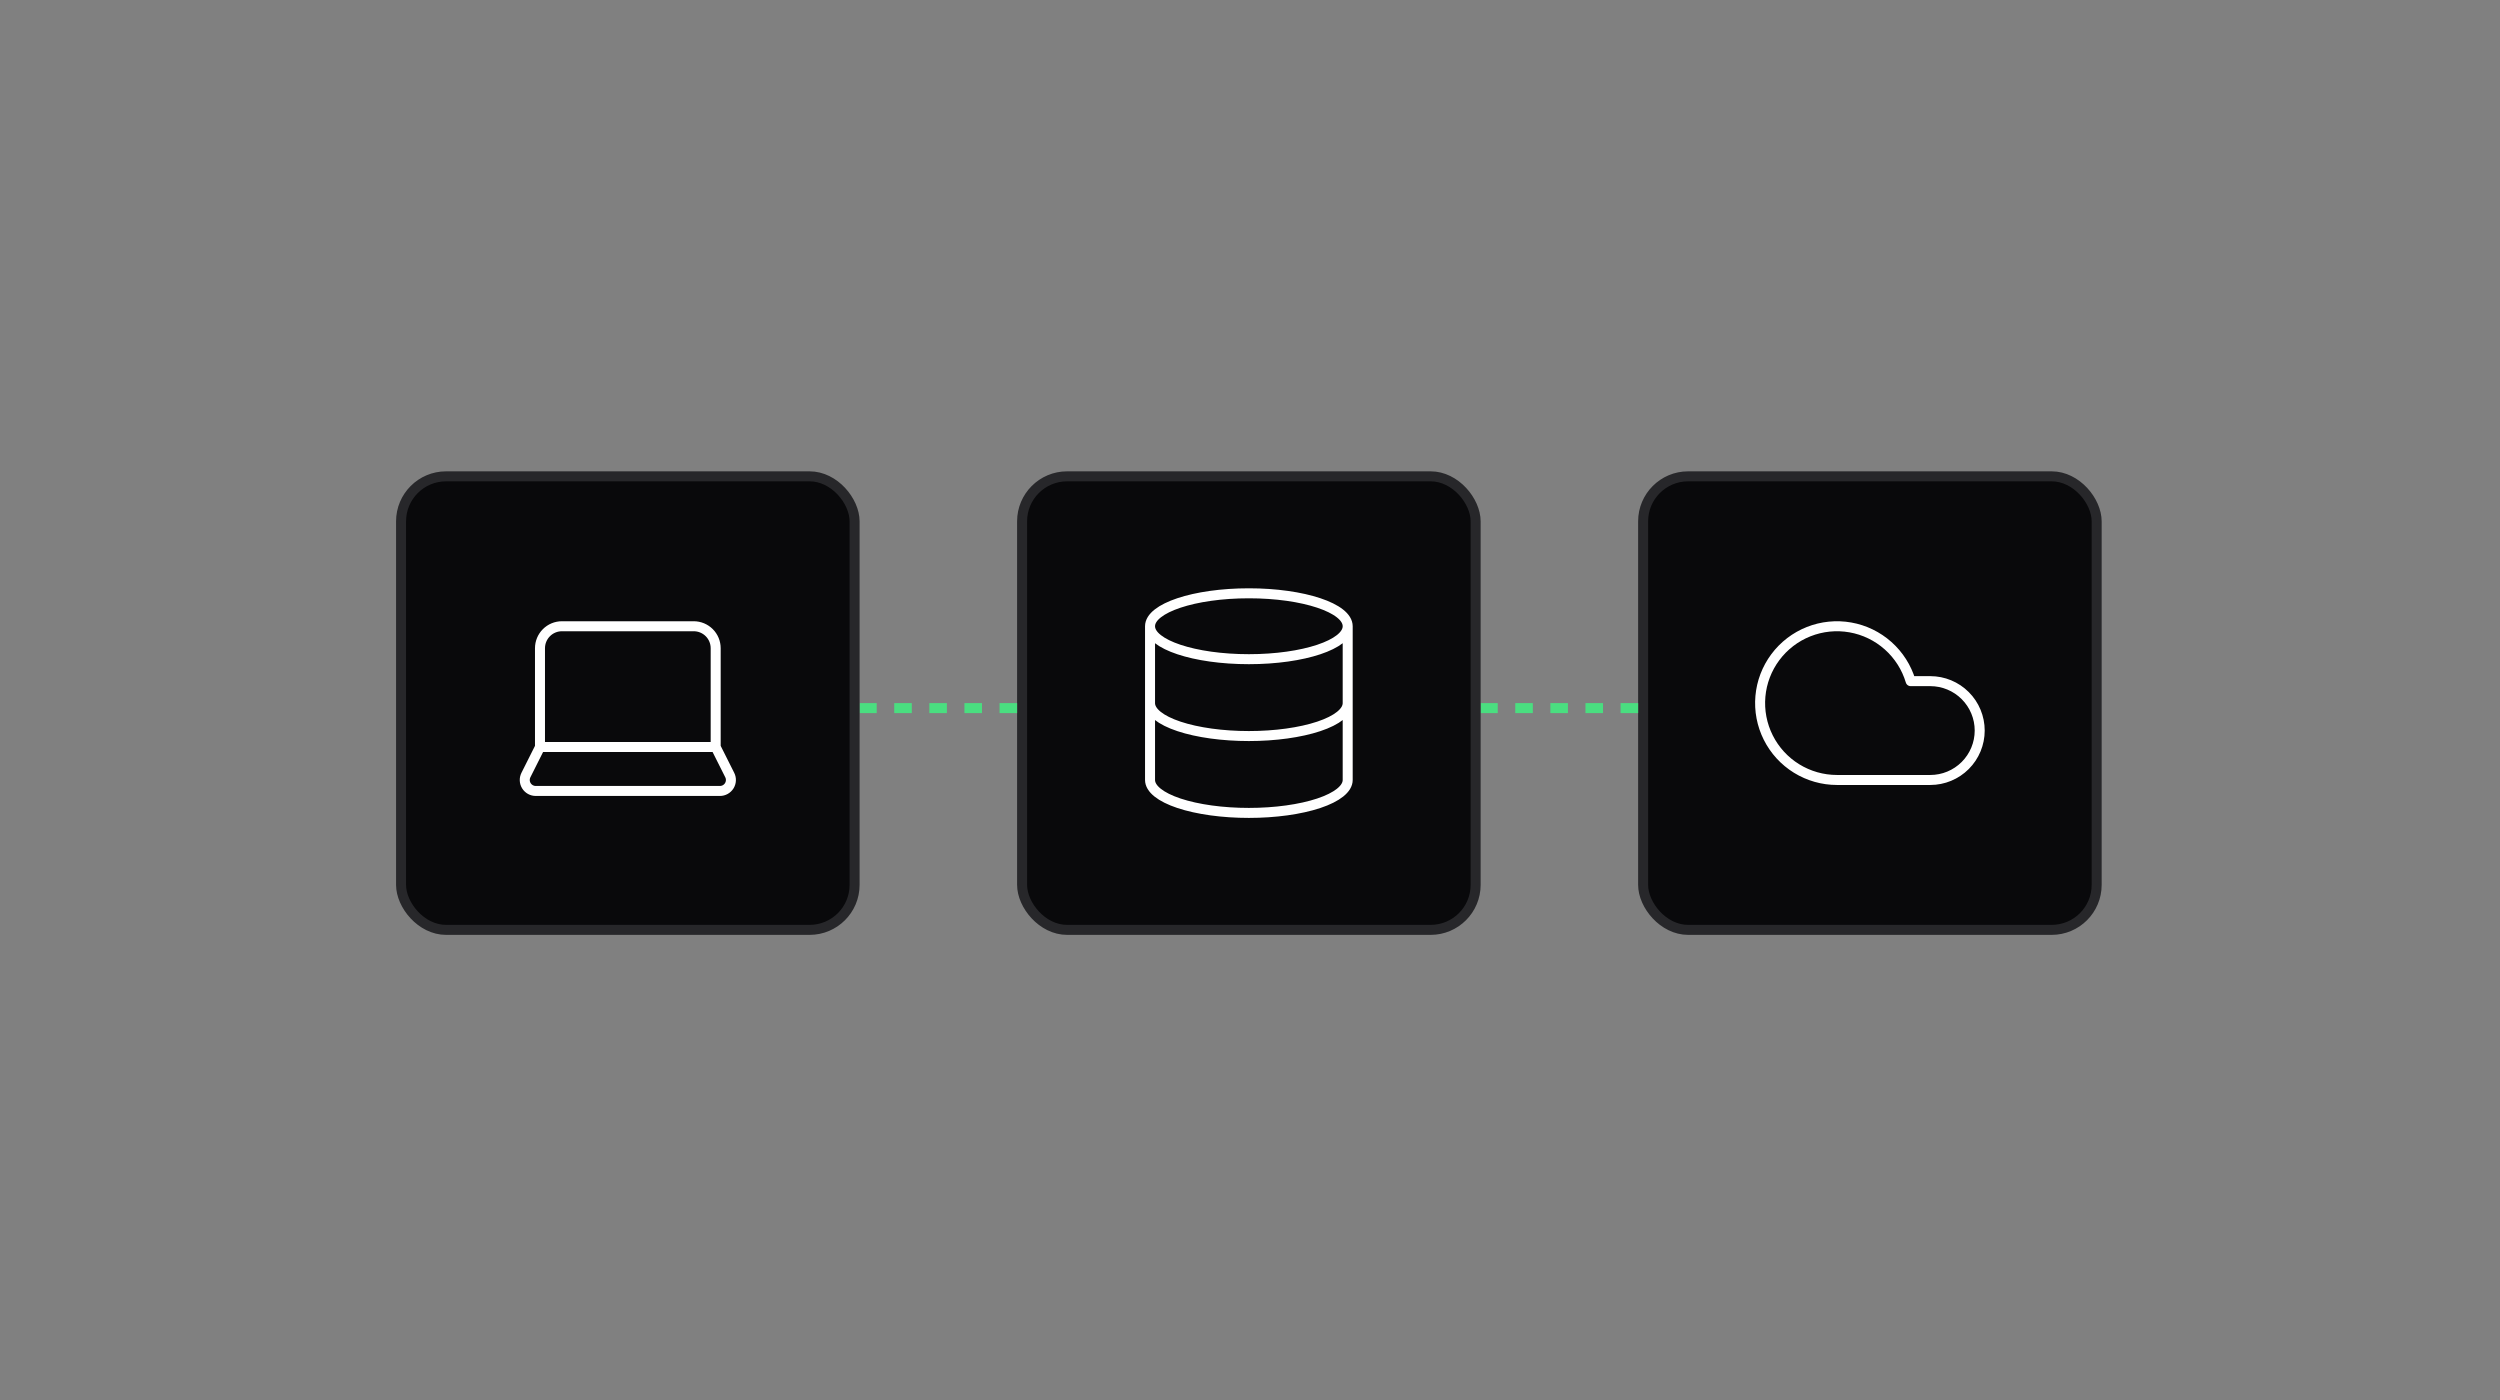
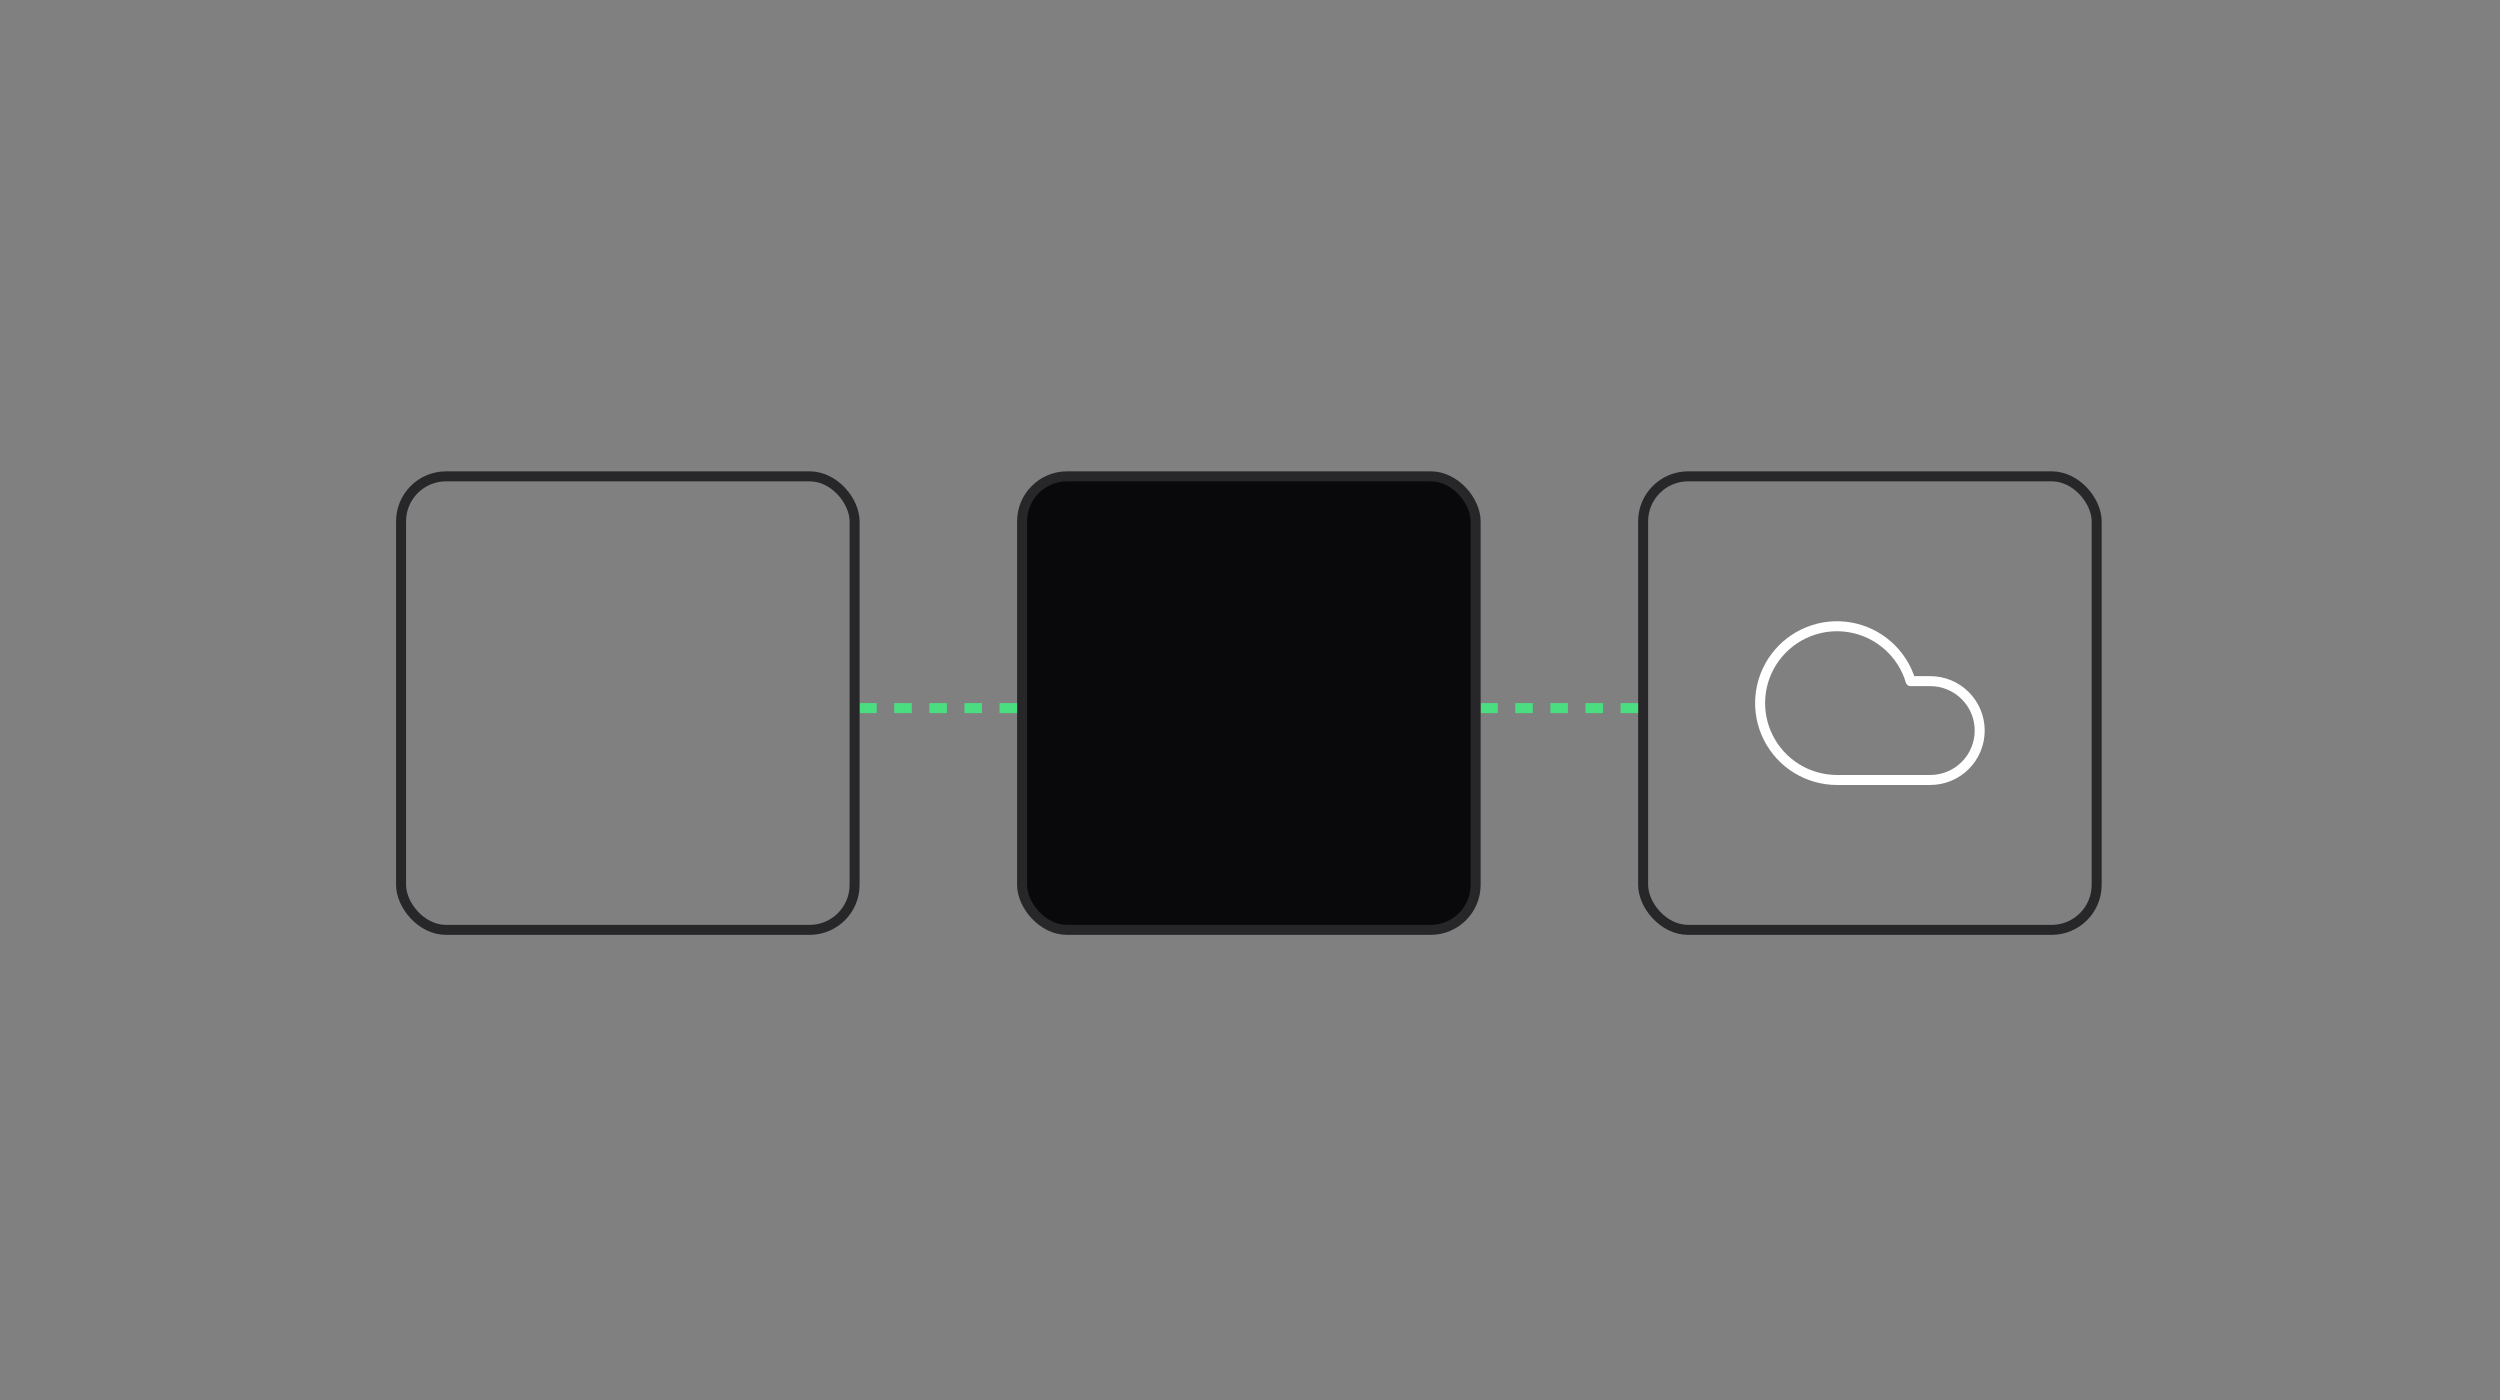
<svg xmlns="http://www.w3.org/2000/svg" fill="none" viewBox="0 0 500 280" height="280" width="500">
  <rect x="0" y="0" width="500" height="280" fill="#808080" stroke="none" />
-   <rect fill="#09090B" rx="9" height="90.708" width="90.708" y="95.267" x="328.625" />
  <rect stroke-width="2" stroke="#27272A" rx="9" height="90.708" width="90.708" y="95.267" x="328.625" />
  <path stroke-linejoin="round" stroke-linecap="round" stroke-width="2" stroke="white" d="M386.058 155.995H367.39C364.539 155.994 361.745 155.201 359.319 153.703C356.893 152.206 354.931 150.063 353.653 147.515C352.375 144.966 351.83 142.113 352.08 139.273C352.33 136.433 353.365 133.718 355.069 131.433C356.773 129.147 359.079 127.38 361.73 126.33C364.38 125.279 367.27 124.987 370.078 125.484C372.885 125.982 375.498 127.25 377.626 129.148C379.754 131.045 381.312 133.497 382.127 136.229H386.058C388.679 136.229 391.193 137.27 393.046 139.124C394.899 140.977 395.941 143.491 395.941 146.112C395.941 148.733 394.899 151.247 393.046 153.1C391.193 154.954 388.679 155.995 386.058 155.995Z" />
  <line stroke-dasharray="3.51 3.51" stroke-width="2" stroke="#4ADE80" y2="141.622" x2="296.127" y1="141.622" x1="327.625" />
  <rect fill="#09090B" rx="9" height="90.708" width="90.708" y="95.267" x="204.419" />
  <rect stroke-width="2" stroke="#27272A" rx="9" height="90.708" width="90.708" y="95.267" x="204.419" />
-   <path stroke-linejoin="round" stroke-linecap="round" stroke-width="2" stroke="white" d="M269.538 125.248C269.538 128.887 260.689 131.837 249.773 131.837C238.856 131.837 230.007 128.887 230.007 125.248M269.538 125.248C269.538 121.609 260.689 118.66 249.773 118.66C238.856 118.66 230.007 121.609 230.007 125.248M269.538 125.248V155.995C269.538 157.742 267.456 159.418 263.749 160.654C260.042 161.889 255.015 162.583 249.773 162.583C244.531 162.583 239.503 161.889 235.796 160.654C232.09 159.418 230.007 157.742 230.007 155.995V125.248M230.007 140.622C230.007 142.369 232.09 144.045 235.796 145.28C239.503 146.516 244.531 147.21 249.773 147.21C255.015 147.21 260.042 146.516 263.749 145.28C267.456 144.045 269.538 142.369 269.538 140.622" />
  <line stroke-dasharray="3.51 3.51" stroke-width="2" stroke="#4ADE80" y2="141.622" x2="171.921" y1="141.622" x1="203.419" />
-   <rect fill="#09090B" rx="9" height="90.708" width="90.708" y="95.267" x="80.212" />
  <rect stroke-width="2" stroke="#27272A" rx="9" height="90.708" width="90.708" y="95.267" x="80.212" />
-   <path stroke-linejoin="round" stroke-linecap="round" stroke-width="2" stroke="white" d="M143.136 149.406V129.641C143.136 128.476 142.673 127.359 141.85 126.535C141.026 125.711 139.909 125.248 138.744 125.248H112.39C111.225 125.248 110.107 125.711 109.284 126.535C108.46 127.359 107.997 128.476 107.997 129.641V149.406M143.136 149.406H107.997M143.136 149.406L145.947 155.007C146.117 155.343 146.197 155.716 146.18 156.092C146.163 156.468 146.05 156.833 145.852 157.153C145.654 157.473 145.376 157.736 145.047 157.918C144.718 158.1 144.347 158.194 143.971 158.191H107.163C106.786 158.194 106.416 158.1 106.086 157.918C105.757 157.736 105.48 157.473 105.281 157.153C105.083 156.833 104.97 156.468 104.953 156.092C104.937 155.716 105.017 155.343 105.186 155.007L107.997 149.406" />
</svg>